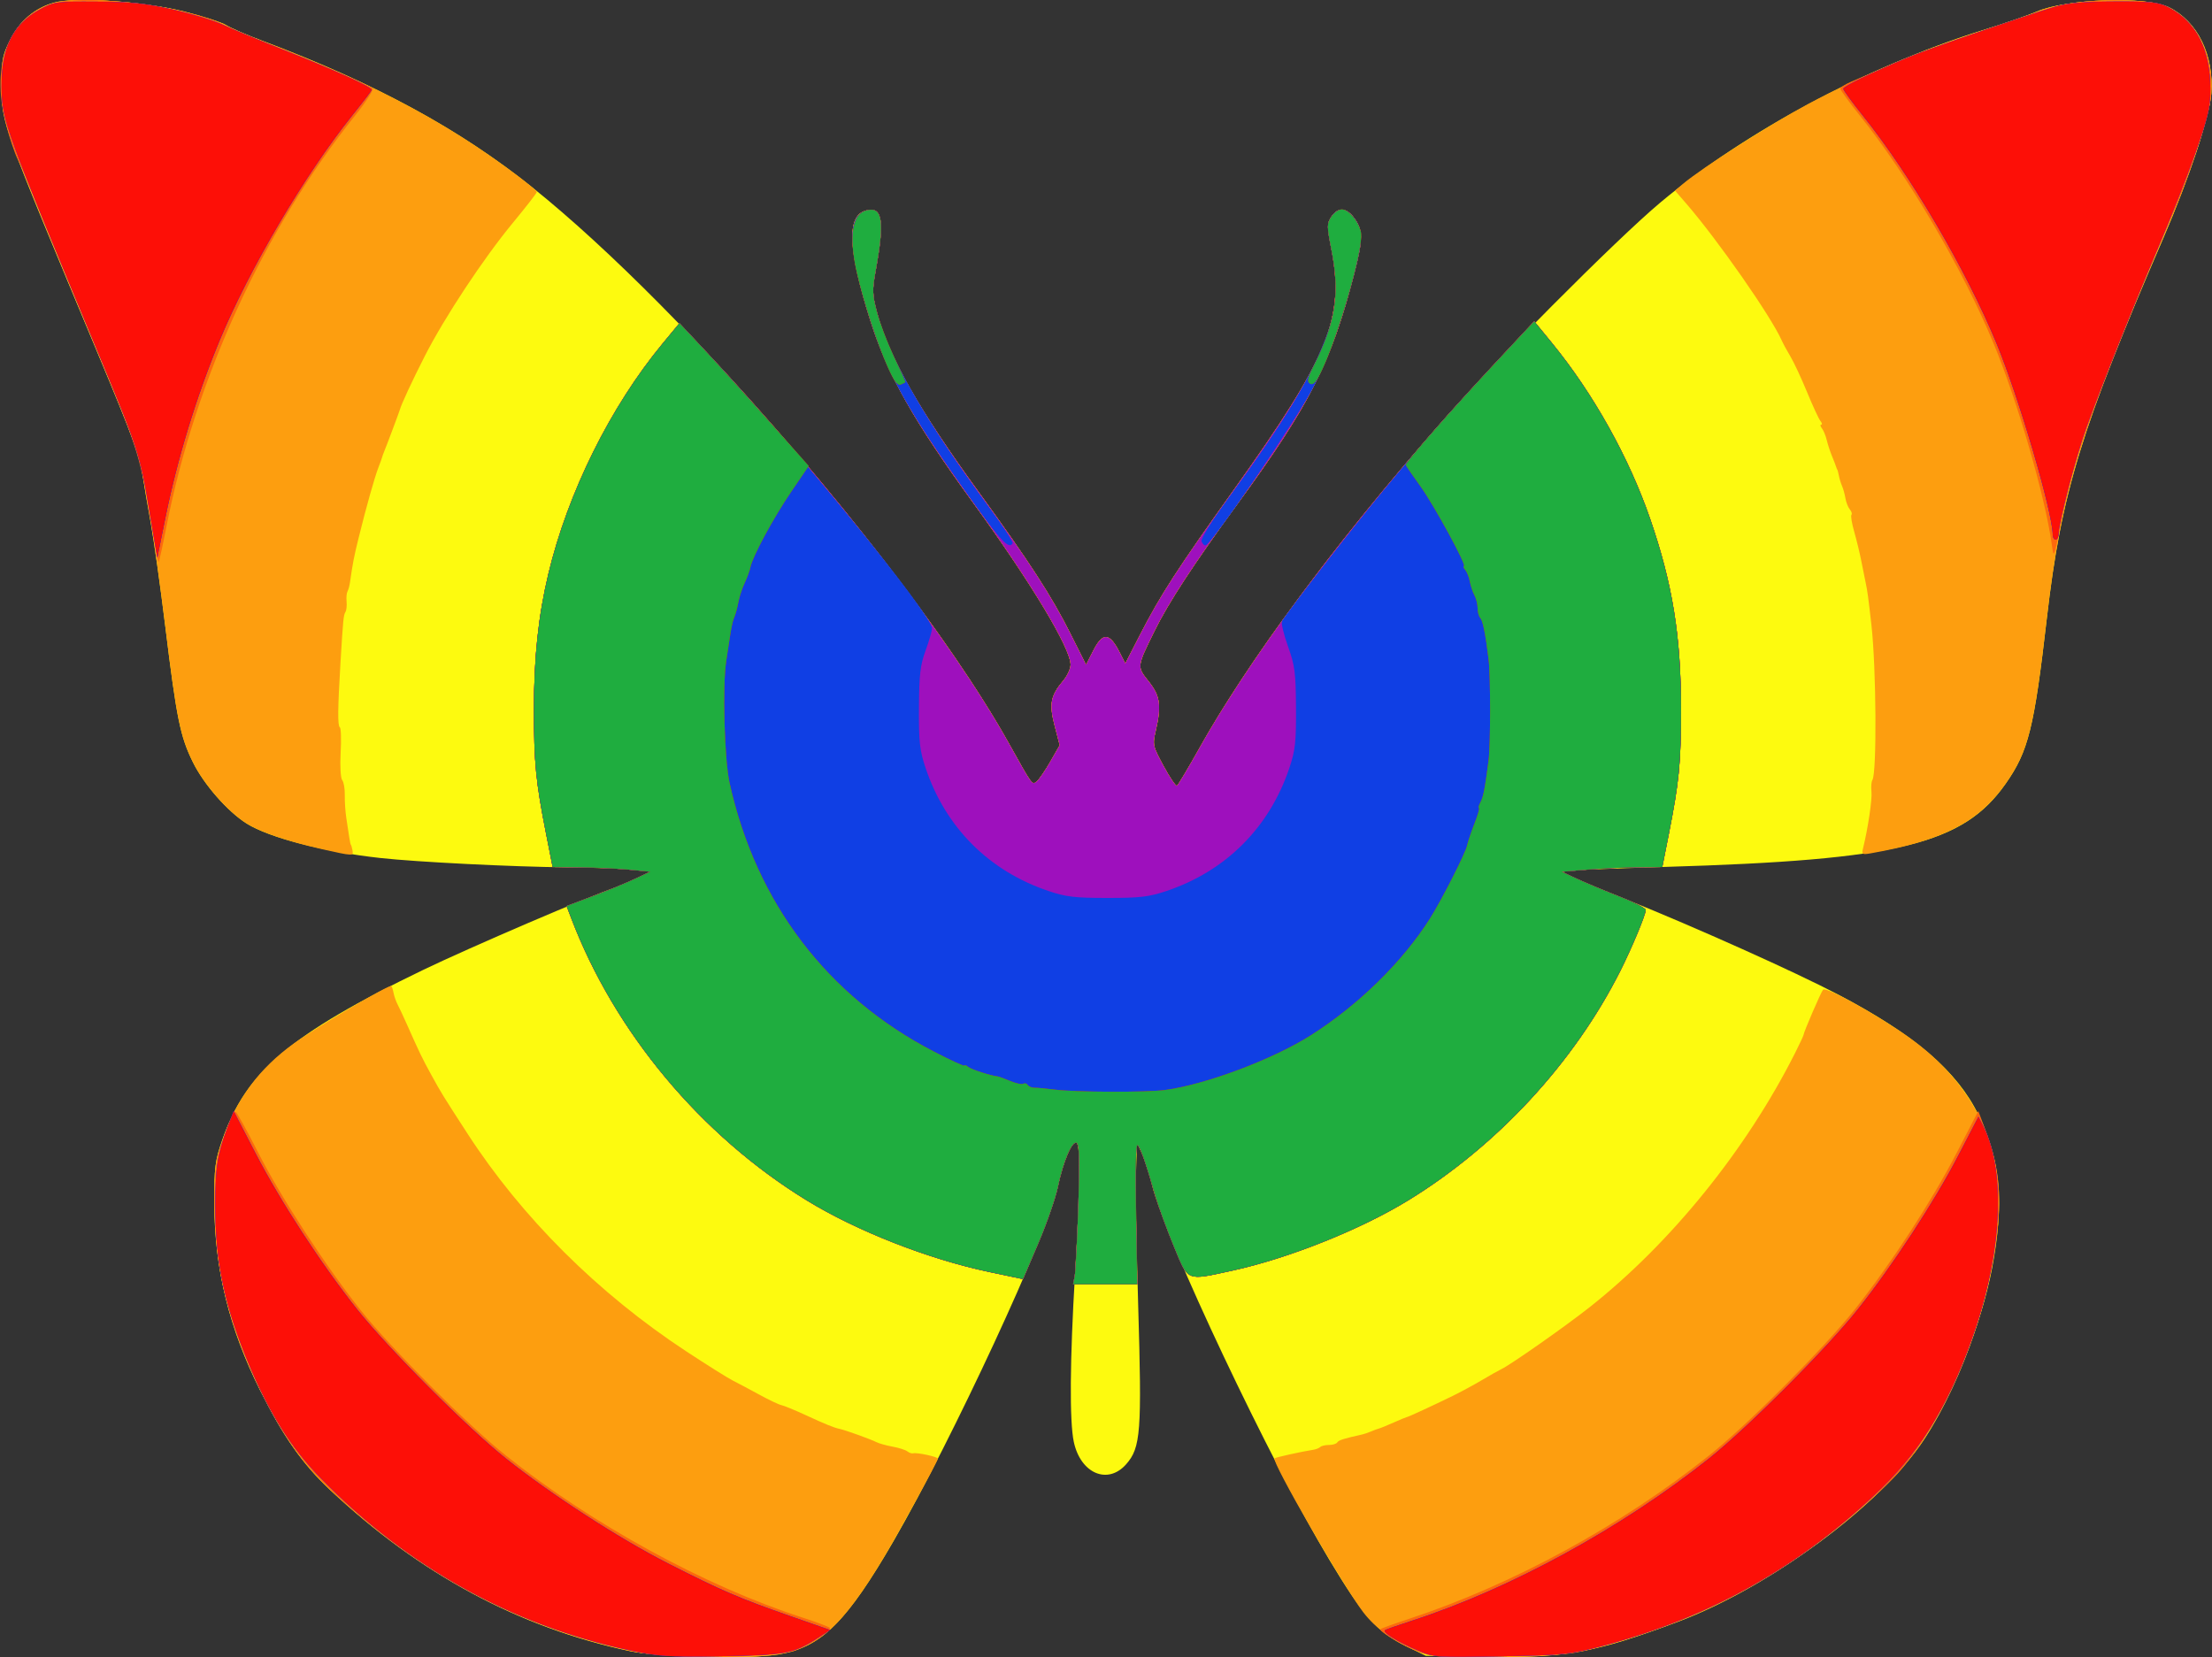
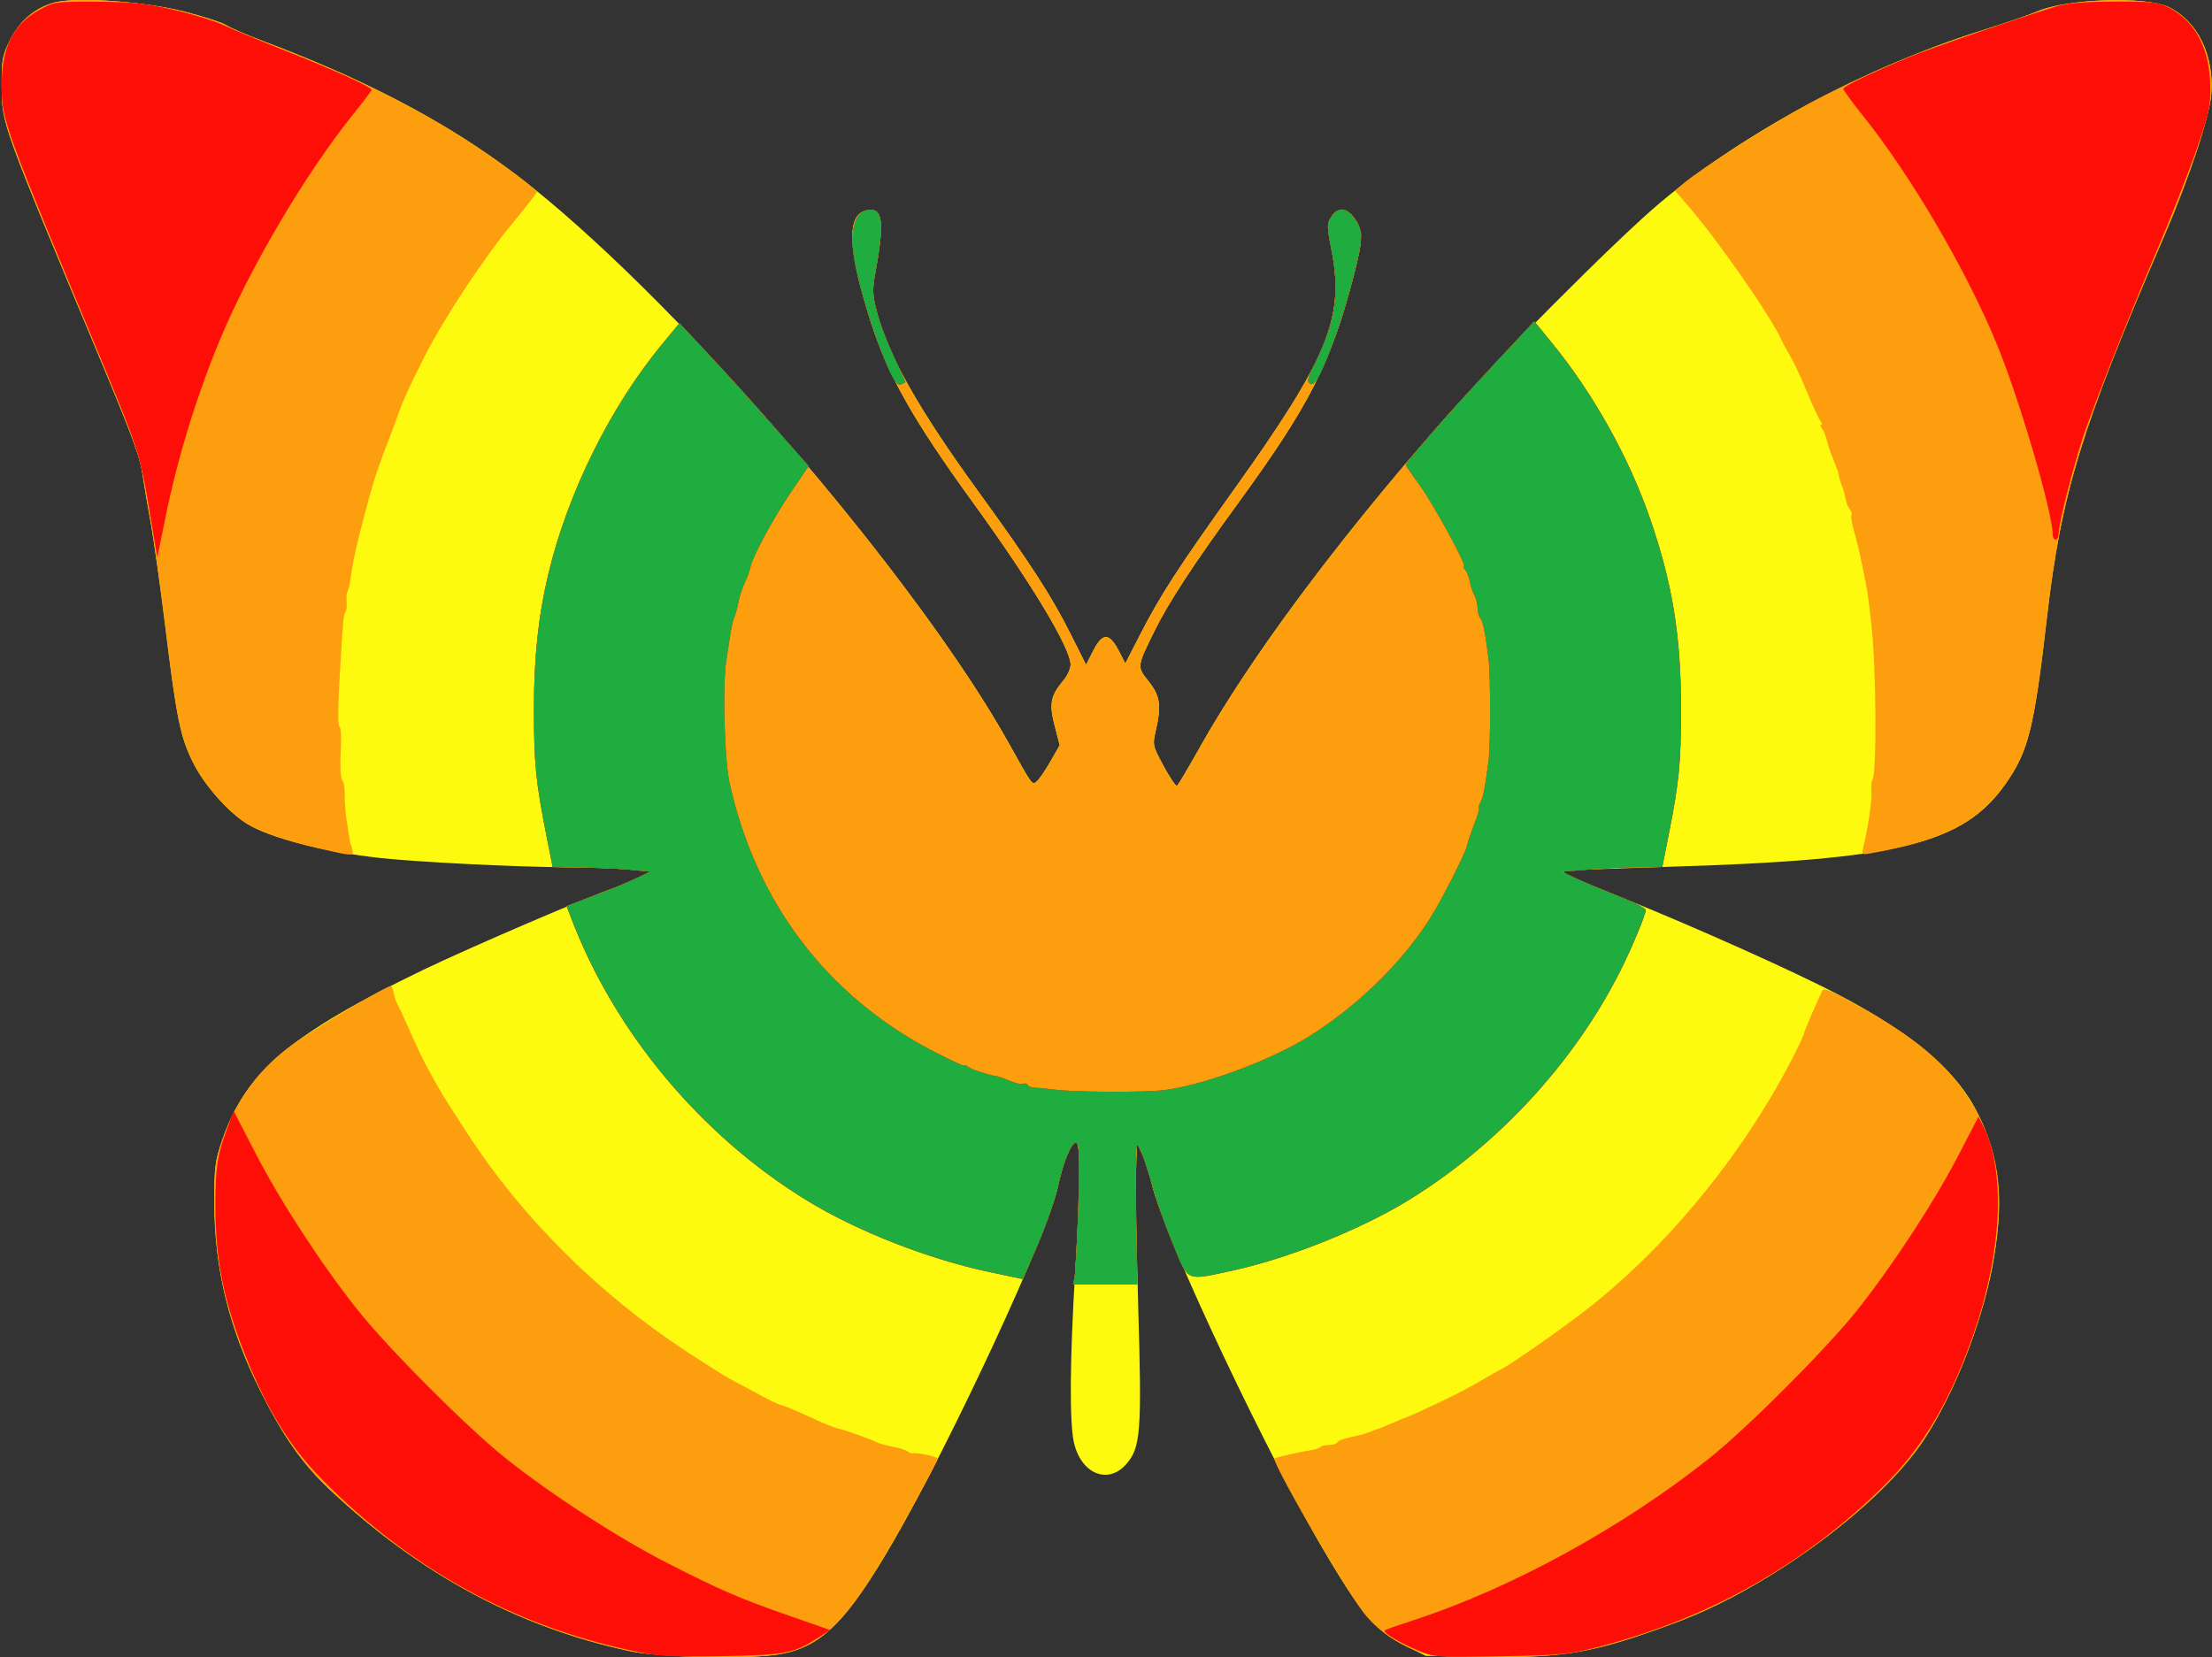
<svg xmlns="http://www.w3.org/2000/svg" xmlns:ns1="http://www.inkscape.org/namespaces/inkscape" xmlns:ns2="http://sodipodi.sourceforge.net/DTD/sodipodi-0.dtd" id="svg3856" version="1.1" ns1:version="0.91 r13725" width="750" height="562" viewBox="0 0 750 562" ns2:docname="gaybutterfly.svg">
  <rect x="0" y="0" width="750" height="562" fill="#333333" stroke="none" />
  <defs id="defs3860" />
  <ns2:namedview pagecolor="#ffffff" bordercolor="#666666" borderopacity="1" objecttolerance="10" gridtolerance="10" guidetolerance="10" ns1:pageopacity="0" ns1:pageshadow="2" ns1:window-width="1871" ns1:window-height="1056" id="namedview3858" showgrid="false" ns1:zoom="1.6708185" ns1:cx="375" ns1:cy="281" ns1:window-x="49" ns1:window-y="24" ns1:window-maximized="1" ns1:current-layer="svg3856" />
  <g id="g3866">
    <path style="fill:#fdfa0f" d="M 213.684,559.923 C 175.878,551.872 142.35,533.836 111.774,505.099 102.651,496.525 96.011,487.078 88.33,471.749 77.679,450.492 72.717,430.295 72.667,408 c -0.027,-12.178 0.24,-14.283 2.726,-21.5 7.928,-23.01 23.18,-35.921 67.974,-57.542 15.92,-7.684 57.359,-25.467 65.132,-27.95 2.2,-0.703 5.8,-2.225 8,-3.384 l 4,-2.106 -7,-0.635 c -3.85,-0.349 -13.525,-0.695 -21.5,-0.768 -18.25,-0.168 -50.546,-1.785 -63,-3.154 C 109.812,288.851 91.224,284.06 83.629,279.266 77.162,275.184 69.146,266.038 65.426,258.5 61.114,249.76 59.886,243.737 56.053,212.5 54.365,198.75 52.121,182.775 51.066,177 50.011,171.225 48.859,164.475 48.505,162 47.484,154.855 45.44,149.233 33.229,120 0.554,41.771 0.695,42.162 0.586,29.5 0.508,20.428 0.765,18.96 3.359,13.677 6.561,7.156 11.832,2.671 18.404,0.875 25.757,-1.135 48.69,0.441 62.341,3.894 c 6.512,1.647 12.97,3.735 14.35,4.639 1.38,0.904 7.077,3.362 12.659,5.462 C 127.189,28.229 155.918,43.854 180.567,63.607 233.08,105.688 311.407,197.087 342.016,252 c 8.172,14.661 7.91,14.306 9.544,12.95 0.785,-0.651 2.85,-3.671 4.589,-6.71 l 3.162,-5.526 -1.718,-6.626 c -1.924,-7.417 -1.399,-10.151 2.936,-15.303 1.36,-1.616 2.472,-4.038 2.472,-5.383 0,-5.57 -13.325,-27.732 -32.865,-54.661 -20.4,-28.115 -29.205,-43.674 -34.962,-61.786 -7.713,-24.265 -8.194,-35.906 -1.552,-37.573 5.624,-1.412 6.387,3.34 3.28,20.436 -1.181,6.499 -1.136,8.054 0.402,13.921 3.91,14.906 14.128,33.006 34.411,60.953 17.48,24.084 24.81,35.404 31.302,48.34 l 5.225,10.411 2.399,-4.721 c 3.255,-6.404 5.534,-6.27 8.996,0.531 l 1.91,3.751 4.978,-9.701 c 6.952,-13.55 12.612,-22.296 32.046,-49.52 31.812,-44.563 37.334,-58.117 32.925,-80.816 -1.615,-8.316 -1.622,-9.121 -0.092,-11.455 2.104,-3.211 4.914,-3.197 7.457,0.036 3.359,4.27 3.397,7.329 0.248,19.5 -7.758,29.981 -14.912,44.076 -39.503,77.824 -14.986,20.567 -23.38,33.401 -28.078,42.928 -6.13,12.431 -6.102,12.194 -2.051,17.289 3.887,4.89 4.355,8.168 2.385,16.703 -1.107,4.797 -1.027,5.157 2.682,12.023 2.103,3.893 4.139,6.883 4.526,6.644 0.386,-0.239 3.792,-5.95 7.568,-12.692 C 423.363,223.902 451.687,185.641 487.523,144.5 505.086,124.338 548.17,81.036 563,68.64 c 28.614,-23.916 69.595,-45.882 108.5,-58.158 8.25,-2.603 16.8,-5.531 19,-6.505 9.994,-4.428 37.142,-5.365 44.866,-1.549 9.779,4.832 15.372,16.263 14.395,29.421 -0.573,7.726 -7.544,28.699 -16.169,48.651 -27.901,64.546 -34.69,86.675 -39.574,129 -4.328,37.505 -6.256,45.253 -14.004,56.286 -14.389,20.489 -36.316,25.844 -115.418,28.185 -18.647,0.552 -34.098,1.198 -34.336,1.435 -0.669,0.669 1.915,1.84 21.24,9.631 23.698,9.554 57.15,24.569 71.5,32.095 26.21,13.745 40.725,26.18 47.853,40.998 7.414,15.412 8.724,30.178 4.601,51.87 -3.591,18.893 -13.109,42.906 -22.991,58 -14.537,22.206 -52.304,50.231 -83.464,61.934 -27.668,10.392 -38.393,12.339 -65.527,11.894 l -20.027,-0.329 -6.944,-3.421 c -9.569,-4.715 -14.35,-10.126 -25.823,-29.228 -19.992,-33.287 -55.48,-108.319 -60.103,-127.075 -0.911,-3.698 -2.427,-8.423 -3.367,-10.5 L 385.5,387.5 l -0.316,10 c -0.174,5.5 0.152,25.75 0.724,45 1.281,43.119 0.885,48.388 -4.061,54.021 -6.236,7.103 -15.46,3.176 -17.763,-7.563 C 362.598,482.028 362.75,461.205 364.5,432 c 1.739,-29.026 1.895,-43.638 0.476,-44.515 -1.412,-0.873 -4.553,6.604 -6.307,15.015 -3.218,15.431 -35.863,85.826 -55.623,119.945 -15.818,27.311 -24.435,35.928 -38.48,38.478 -9.877,1.793 -40.601,1.189 -50.882,-1 z" id="path3880" ns1:connector-curvature="0" />
    <path style="fill:#fd9e0f" d="M 213.684,559.923 C 175.878,551.872 142.35,533.836 111.774,505.099 102.651,496.525 96.011,487.078 88.33,471.749 77.679,450.492 72.717,430.295 72.667,408 c -0.027,-12.178 0.24,-14.283 2.726,-21.5 4.745,-13.771 12.53,-24.254 24.258,-32.667 8.03,-5.76 32.402,-20.113 33.051,-19.464 0.198,0.198 0.535,1.27 0.749,2.382 0.214,1.112 0.83,2.86 1.368,3.885 0.538,1.025 1.879,3.888 2.98,6.363 4.546,10.218 5.288,11.757 8.441,17.5 3.428,6.243 3.822,6.883 12.325,20 18.393,28.376 44.297,54.155 74.087,73.731 7.066,4.643 14.197,9.118 15.847,9.943 1.65,0.825 5.677,2.967 8.95,4.759 3.272,1.792 6.647,3.395 7.5,3.561 0.853,0.166 4.475,1.652 8.05,3.303 6.944,3.206 9.767,4.352 11.725,4.763 1.91,0.4 10.591,3.523 12.401,4.461 0.895,0.464 3.37,1.157 5.5,1.542 2.13,0.384 4.388,1.106 5.018,1.603 0.63,0.498 1.53,0.798 2,0.667 1.287,-0.358 8.355,1.176 8.355,1.813 0,0.866 -13.791,26.024 -18.749,34.202 -13.556,22.361 -21.466,29.676 -34.685,32.075 -9.877,1.793 -40.601,1.189 -50.882,-1 z m 267.037,0.116 c -7.649,-2.989 -14.258,-7.75 -18.522,-13.341 -6.982,-9.156 -31.152,-51.089 -30.065,-52.161 0.343,-0.339 9.282,-2.317 13.095,-2.899 0.951,-0.145 2.039,-0.573 2.417,-0.951 0.378,-0.378 1.71,-0.687 2.961,-0.687 1.251,0 2.517,-0.392 2.813,-0.871 0.467,-0.756 2.099,-1.276 8.408,-2.68 0.73,-0.163 2.08,-0.623 3,-1.024 0.92,-0.4 2.122,-0.844 2.672,-0.985 0.55,-0.141 2.8,-1.059 5,-2.038 2.2,-0.98 4.225,-1.816 4.5,-1.86 0.604,-0.095 8.632,-3.801 15.5,-7.156 2.75,-1.343 7.25,-3.778 10,-5.41 2.75,-1.632 5.675,-3.281 6.5,-3.665 3.08,-1.431 21.798,-14.564 30,-21.049 27.634,-21.85 53.162,-53.455 69.675,-86.262 1.523,-3.025 2.788,-5.725 2.811,-6 0.089,-1.053 5.911,-14.545 6.647,-15.403 0.976,-1.139 18.781,8.755 29.251,16.256 21.421,15.345 31.905,36.33 30.287,60.622 C 676.015,437.344 666.018,467.295 652.464,488 637.676,510.589 599.929,538.406 568,550.243 c -27.406,10.161 -35.978,11.771 -62.338,11.71 -17.239,-0.04 -20.855,-0.318 -24.941,-1.914 z M 364.385,432.825 c 0.294,-1.471 0.845,-12.09 1.225,-23.598 0.514,-15.577 0.39,-21.109 -0.484,-21.649 -1.579,-0.976 -4.599,6.015 -6.463,14.958 -0.806,3.87 -3.795,12.476 -6.64,19.125 l -5.174,12.088 -11.413,-2.409 C 314.756,426.975 290.485,417.449 273.5,407.032 237.603,385.015 208.382,349.992 193.684,311.371 l -1.571,-4.129 8.693,-3.264 C 205.588,302.183 211.975,299.564 215,298.158 l 5.5,-2.556 -7,-0.677 c -3.85,-0.372 -11.302,-0.733 -16.56,-0.801 L 187.379,294 185.158,282.75 c -3.497,-17.713 -4.118,-24.082 -4.12,-42.25 -0.002,-17.625 1.497,-31.685 4.89,-45.883 6.58,-27.535 21.026,-56.673 38.703,-78.067 l 5.743,-6.95 8.396,8.95 c 43.079,45.924 83.788,98.541 103.246,133.45 8.172,14.661 7.91,14.306 9.544,12.95 0.785,-0.651 2.85,-3.671 4.589,-6.71 l 3.162,-5.526 -1.718,-6.626 c -1.924,-7.417 -1.399,-10.151 2.936,-15.303 1.36,-1.616 2.472,-4.038 2.472,-5.383 0,-5.57 -13.325,-27.732 -32.865,-54.661 -20.4,-28.115 -29.205,-43.674 -34.962,-61.786 -7.713,-24.265 -8.194,-35.906 -1.552,-37.573 5.624,-1.412 6.387,3.34 3.28,20.436 -1.181,6.499 -1.136,8.054 0.402,13.921 3.91,14.906 14.128,33.006 34.411,60.953 17.48,24.084 24.81,35.404 31.302,48.34 l 5.225,10.411 2.399,-4.721 c 3.255,-6.404 5.534,-6.27 8.996,0.531 l 1.91,3.751 4.978,-9.701 c 6.952,-13.55 12.612,-22.296 32.046,-49.52 31.812,-44.563 37.334,-58.117 32.925,-80.816 -1.615,-8.316 -1.622,-9.121 -0.092,-11.455 2.104,-3.211 4.914,-3.197 7.457,0.036 3.359,4.27 3.397,7.329 0.248,19.5 -7.758,29.981 -14.912,44.076 -39.503,77.824 -14.986,20.567 -23.38,33.401 -28.078,42.928 -6.13,12.431 -6.102,12.194 -2.051,17.289 3.887,4.89 4.355,8.168 2.385,16.703 -1.107,4.797 -1.027,5.157 2.682,12.023 2.103,3.893 4.139,6.883 4.526,6.644 0.386,-0.239 3.792,-5.95 7.568,-12.692 20.11,-35.903 58.164,-85.47 100.207,-130.525 l 13.341,-14.297 5.954,7.278 c 14.07,17.199 26.191,38.906 33.38,59.778 7.585,22.023 10.448,39.702 10.446,64.5 -0.002,18.168 -0.623,24.537 -4.12,42.25 l -2.221,11.25 -8.56,0.099 C 550.352,294.154 542.675,294.517 538,294.905 l -8.5,0.707 5.5,2.539 c 3.025,1.396 9.436,4.071 14.246,5.944 4.811,1.873 8.748,3.89 8.75,4.483 0.005,1.599 -4.702,12.888 -8.612,20.651 -15.672,31.12 -41.696,59.287 -71.885,77.803 -16.277,9.983 -40.735,19.743 -59.857,23.886 -15.608,3.382 -14.647,3.783 -19.588,-8.168 -2.331,-5.638 -5.098,-13.175 -6.148,-16.75 -3.739,-12.726 -5.28,-17.113 -6.214,-17.69 -0.59,-0.364 -0.788,8.419 -0.525,23.302 l 0.421,23.887 -10.869,0 -10.869,0 0.535,-2.675 z M 109.005,287.916 C 97.421,285.303 88.273,282.174 83.557,279.209 77.172,275.196 69.135,266.017 65.426,258.5 61.114,249.76 59.886,243.737 56.053,212.5 54.365,198.75 52.121,182.775 51.066,177 50.011,171.225 48.859,164.475 48.505,162 47.484,154.855 45.44,149.233 33.229,120 0.554,41.771 0.695,42.162 0.586,29.5 0.508,20.428 0.765,18.96 3.359,13.677 6.561,7.156 11.832,2.671 18.404,0.875 25.757,-1.135 48.69,0.441 62.341,3.894 c 6.512,1.647 12.97,3.735 14.35,4.639 1.38,0.904 7.077,3.362 12.659,5.462 C 117.751,24.679 141.234,36.261 161,49.335 c 9.389,6.21 21,14.937 21,15.784 0,0.352 -3.671,5.081 -8.159,10.51 -9.935,12.019 -23.105,31.951 -29.81,45.114 -4.239,8.322 -8.007,16.433 -8.481,18.257 -0.183,0.703 -4.487,12.185 -5.249,14 -0.346,0.825 -0.673,1.725 -0.727,2 -0.054,0.275 -0.622,1.85 -1.262,3.5 -1.307,3.368 -4.153,13.499 -6.744,24 -1.565,6.345 -1.987,8.524 -2.913,15.05 -0.16,1.128 -0.537,2.478 -0.836,3 -0.3,0.522 -0.439,2.075 -0.309,3.45 0.13,1.375 -0.037,2.95 -0.372,3.5 -0.673,1.105 -0.809,2.477 -1.684,17 -0.949,15.745 -1.011,21.656 -0.231,22.138 0.398,0.246 0.521,4.108 0.275,8.582 -0.248,4.495 -0.017,8.655 0.517,9.299 0.531,0.64 0.929,2.923 0.884,5.073 -0.045,2.15 0.195,5.709 0.534,7.909 0.339,2.2 0.785,5.125 0.992,6.5 0.207,1.375 0.455,2.5 0.552,2.5 0.097,0 0.326,0.787 0.511,1.75 0.401,2.097 0.281,2.093 -10.483,-0.334 z m 522.669,-0.204 c 1.687,-6.849 3.151,-16.692 2.864,-19.258 -0.182,-1.625 -0.04,-3.404 0.315,-3.954 1.537,-2.382 1.318,-37.926 -0.323,-52.5 -1.066,-9.469 -1.355,-11.591 -1.973,-14.5 -0.35,-1.65 -1.031,-5.025 -1.513,-7.5 -0.482,-2.475 -1.541,-6.835 -2.354,-9.69 -0.813,-2.854 -1.237,-5.431 -0.942,-5.726 0.295,-0.295 0.051,-1.121 -0.542,-1.835 -0.593,-0.715 -1.263,-2.413 -1.489,-3.774 -0.226,-1.361 -0.739,-3.227 -1.141,-4.147 -0.402,-0.92 -0.887,-2.495 -1.077,-3.5 -0.191,-1.005 -0.437,-1.941 -0.548,-2.078 -0.111,-0.138 -0.295,-0.588 -0.41,-1 -0.115,-0.412 -0.73,-2.007 -1.367,-3.544 -0.637,-1.537 -1.449,-4.012 -1.804,-5.5 -0.355,-1.488 -1.089,-3.268 -1.63,-3.956 -0.542,-0.688 -0.649,-1.25 -0.24,-1.25 0.41,0 0.289,-0.562 -0.268,-1.25 -0.557,-0.688 -2.603,-5.109 -4.546,-9.826 -1.943,-4.717 -4.462,-10.117 -5.597,-12 -1.135,-1.883 -2.479,-4.358 -2.986,-5.5 -3.624,-8.164 -21.727,-34.117 -32.335,-46.357 l -3.842,-4.433 2.787,-2.347 c 6.396,-5.386 29.744,-20.287 42.298,-26.996 18.023,-9.632 40.197,-19.037 58.489,-24.809 8.25,-2.603 16.8,-5.531 19,-6.505 9.994,-4.428 37.142,-5.365 44.866,-1.549 9.779,4.832 15.372,16.263 14.395,29.421 -0.573,7.726 -7.544,28.699 -16.169,48.651 -27.901,64.546 -34.69,86.675 -39.574,129 -4.328,37.505 -6.256,45.253 -14.004,56.286 -9.136,13.009 -21.283,19.276 -45.699,23.577 -2.895,0.51 -3.136,0.36 -2.64,-1.651 z" id="path3878" ns1:connector-curvature="0" />
-     <path style="fill:#fd690d" d="M 215,560.107 C 176.283,551.684 143.903,534.637 113.677,506.763 102.692,496.634 95.511,486.486 87.502,469.774 80.92,456.04 76.702,443.252 74.474,430.276 72.375,418.057 72.093,399.354 73.896,392 c 1.523,-6.212 5.03,-15.006 5.977,-14.988 0.345,0.006 3.77,6.194 7.611,13.75 7.855,15.452 23.05,38.803 34.979,53.756 10.235,12.829 36.19,38.784 49.019,49.019 29.394,23.449 67.54,44.308 100.518,54.965 4.675,1.511 8.856,3.069 9.29,3.463 0.997,0.903 -6.152,5.683 -11.638,7.781 -6.696,2.561 -43.425,2.804 -54.652,0.362 z m 264.892,-0.408 C 474.877,557.588 468,553.433 468,552.514 c 0,-0.192 4.388,-1.792 9.75,-3.555 34.94,-11.486 71.976,-31.656 101.768,-55.423 C 592.677,483.039 618.488,457.159 628.922,444 c 12.194,-15.379 25.948,-36.509 34.412,-52.868 l 7.434,-14.368 2.209,5.868 c 5.172,13.741 6.024,23.874 3.46,41.141 -3.953,26.624 -16.755,56.641 -31.801,74.567 -6.385,7.606 -24.869,23.062 -37.962,31.74 -19.784,13.114 -37.566,21.033 -63.174,28.131 -10.529,2.919 -12.006,3.066 -34.5,3.449 -22.901,0.39 -23.643,0.34 -29.108,-1.961 z M 364.385,432.825 c 0.294,-1.471 0.845,-12.09 1.225,-23.598 0.514,-15.577 0.39,-21.109 -0.484,-21.649 -1.579,-0.976 -4.599,6.015 -6.463,14.958 -0.806,3.87 -3.795,12.476 -6.64,19.125 l -5.174,12.088 -11.413,-2.409 C 314.756,426.975 290.485,417.449 273.5,407.032 237.603,385.015 208.382,349.992 193.684,311.371 l -1.571,-4.129 8.693,-3.264 C 205.588,302.183 211.975,299.564 215,298.158 l 5.5,-2.556 -7,-0.677 c -3.85,-0.372 -11.302,-0.733 -16.56,-0.801 L 187.379,294 185.158,282.75 c -3.497,-17.713 -4.118,-24.082 -4.12,-42.25 -0.002,-17.625 1.497,-31.685 4.89,-45.883 6.58,-27.535 21.026,-56.673 38.703,-78.067 l 5.743,-6.95 8.396,8.95 c 43.079,45.924 83.788,98.541 103.246,133.45 8.172,14.661 7.91,14.306 9.544,12.95 0.785,-0.651 2.85,-3.671 4.589,-6.71 l 3.162,-5.526 -1.718,-6.626 c -1.924,-7.417 -1.399,-10.151 2.936,-15.303 1.36,-1.616 2.472,-4.038 2.472,-5.383 0,-5.57 -13.325,-27.732 -32.865,-54.661 -20.4,-28.115 -29.205,-43.674 -34.962,-61.786 -7.723,-24.295 -8.138,-35.92 -1.346,-37.625 5.394,-1.354 6.14,3.616 3.073,20.488 -1.181,6.499 -1.136,8.054 0.402,13.921 3.91,14.906 14.128,33.006 34.411,60.953 17.48,24.084 24.81,35.404 31.302,48.34 l 5.225,10.411 2.399,-4.721 c 3.255,-6.404 5.534,-6.27 8.996,0.531 l 1.91,3.751 4.978,-9.701 c 6.952,-13.55 12.612,-22.296 32.046,-49.52 31.812,-44.563 37.334,-58.117 32.925,-80.816 -1.615,-8.316 -1.622,-9.121 -0.092,-11.455 2.104,-3.211 4.914,-3.197 7.457,0.036 3.359,4.27 3.397,7.329 0.248,19.5 -7.758,29.981 -14.912,44.076 -39.503,77.824 -14.986,20.567 -23.38,33.401 -28.078,42.928 -6.13,12.431 -6.102,12.194 -2.051,17.289 3.887,4.89 4.355,8.168 2.385,16.703 -1.107,4.797 -1.027,5.157 2.682,12.023 2.103,3.893 4.139,6.883 4.526,6.644 0.386,-0.239 3.792,-5.95 7.568,-12.692 20.11,-35.903 58.164,-85.47 100.207,-130.525 l 13.341,-14.297 5.954,7.278 c 14.07,17.199 26.191,38.906 33.38,59.778 7.585,22.023 10.448,39.702 10.446,64.5 -0.002,18.168 -0.623,24.537 -4.12,42.25 l -2.221,11.25 -8.56,0.099 C 550.352,294.154 542.675,294.517 538,294.905 l -8.5,0.707 5.5,2.539 c 3.025,1.396 9.436,4.071 14.246,5.944 4.811,1.873 8.748,3.89 8.75,4.483 0.005,1.599 -4.702,12.888 -8.612,20.651 -15.672,31.12 -41.696,59.287 -71.885,77.803 -16.277,9.983 -40.735,19.743 -59.857,23.886 -15.608,3.382 -14.647,3.783 -19.588,-8.168 -2.331,-5.638 -5.098,-13.175 -6.148,-16.75 -3.739,-12.726 -5.28,-17.113 -6.214,-17.69 -0.59,-0.364 -0.788,8.419 -0.525,23.302 l 0.421,23.887 -10.869,0 -10.869,0 0.535,-2.675 z M 50.572,173.694 C 47.235,153.733 46.511,151.53 31.27,115 24.96,99.875 17.121,80.802 13.85,72.616 10.58,64.431 7.054,56.067 6.015,54.03 4.976,51.993 3.152,46.541 1.962,41.913 -3.304,21.438 3.225,5.277 18.489,1.003 c 11.175,-3.129 45.925,1.344 57.512,7.403 2.557,1.337 9.115,4.101 14.573,6.142 11.628,4.348 34.557,14.223 35.755,15.398 0.456,0.448 -2.191,4.58 -5.884,9.184 C 89.606,77.582 66.288,128.328 56.481,178.337 c -1.277,6.51 -2.482,11.998 -2.678,12.194 -0.196,0.196 -1.65,-7.381 -3.231,-16.837 z M 695.679,184.636 C 693.426,168.327 684.093,136.103 675.894,116.332 665.464,91.177 646.806,59.392 630.634,39.229 626.985,34.68 624,30.566 624,30.088 c 0,-0.479 1.688,-1.569 3.75,-2.422 2.062,-0.853 8.475,-3.63 14.25,-6.17 5.775,-2.54 17.475,-6.876 26,-9.636 8.525,-2.759 18.311,-6.103 21.746,-7.429 8.626,-3.331 18.713,-4.709 31.181,-4.259 9.41,0.339 11.158,0.703 15.897,3.304 8.683,4.766 13.944,16.634 12.868,29.024 -0.559,6.43 -7.192,26.922 -12.947,40 -6.103,13.868 -17.315,41.36 -24.065,59.006 -7.503,19.616 -10.817,30.621 -14.036,46.601 -2.287,11.357 -2.296,11.377 -2.966,6.529 z" id="path3876" ns1:connector-curvature="0" />
-     <path style="fill:#9e10bd" d="m 213.5,559.592 c -40.218,-8.695 -75.144,-28.142 -104.643,-58.266 -9.969,-10.18 -17.35,-21.801 -24.175,-38.058 -8.514,-20.283 -11.697,-35.205 -11.658,-54.649 0.026,-12.869 0.685,-17.095 4.083,-26.177 l 2.125,-5.678 7.434,14.368 c 8.462,16.355 22.214,37.483 34.41,52.868 10.434,13.162 37.237,40.036 50.406,50.538 15.321,12.22 38.423,27.181 55.018,35.63 18.209,9.271 24.087,11.804 41.48,17.877 l 13.48,4.707 -4.945,3.136 c -7.614,4.829 -10.536,5.352 -32.014,5.729 -18.105,0.318 -21.042,0.126 -31,-2.027 z m 267.309,0.082 c -6.997,-2.953 -12.325,-6.249 -11.171,-6.911 0.474,-0.272 4.687,-1.734 9.362,-3.251 33.109,-10.739 71.122,-31.528 100.518,-54.973 13.168,-10.503 39.971,-37.376 50.406,-50.538 11.892,-15.001 25.851,-36.357 33.921,-51.894 l 6.956,-13.394 1.519,2.938 c 7.562,14.623 6.599,41.571 -2.451,68.582 -8.014,23.919 -17.68,40.434 -31.732,54.212 -26.746,26.225 -58.271,44.037 -95.137,53.752 -10.798,2.846 -12.873,3.056 -34,3.454 -21.983,0.414 -22.631,0.369 -28.191,-1.978 z M 364.385,432.825 c 0.294,-1.471 0.845,-12.09 1.225,-23.598 0.514,-15.577 0.39,-21.109 -0.484,-21.649 -1.579,-0.976 -4.599,6.015 -6.463,14.958 -0.806,3.87 -3.795,12.476 -6.64,19.125 l -5.174,12.088 -11.413,-2.409 C 314.756,426.975 290.485,417.449 273.5,407.032 237.603,385.015 208.382,349.992 193.684,311.371 l -1.571,-4.129 8.693,-3.264 C 205.588,302.183 211.975,299.564 215,298.158 l 5.5,-2.556 -7,-0.677 c -3.85,-0.372 -11.302,-0.733 -16.56,-0.801 L 187.379,294 185.158,282.75 c -3.497,-17.713 -4.118,-24.082 -4.12,-42.25 -0.002,-17.625 1.497,-31.685 4.89,-45.883 6.58,-27.535 21.026,-56.673 38.703,-78.067 l 5.743,-6.95 8.396,8.95 c 43.079,45.924 83.788,98.541 103.246,133.45 8.172,14.661 7.91,14.306 9.544,12.95 0.785,-0.651 2.85,-3.671 4.589,-6.71 l 3.162,-5.526 -1.718,-6.626 c -1.924,-7.417 -1.399,-10.151 2.936,-15.303 1.36,-1.616 2.472,-4.038 2.472,-5.383 0,-5.57 -13.325,-27.732 -32.865,-54.661 -20.4,-28.115 -29.205,-43.674 -34.962,-61.786 -7.723,-24.295 -8.138,-35.92 -1.346,-37.625 5.394,-1.354 6.14,3.616 3.073,20.488 -1.181,6.499 -1.136,8.054 0.402,13.921 3.91,14.906 14.128,33.006 34.411,60.953 17.48,24.084 24.81,35.404 31.302,48.34 l 5.225,10.411 2.399,-4.721 c 3.255,-6.404 5.534,-6.27 8.996,0.531 l 1.91,3.751 4.978,-9.701 c 6.952,-13.55 12.612,-22.296 32.046,-49.52 31.812,-44.563 37.334,-58.117 32.925,-80.816 -1.615,-8.316 -1.622,-9.121 -0.092,-11.455 2.104,-3.211 4.914,-3.197 7.457,0.036 3.359,4.27 3.397,7.329 0.248,19.5 -7.758,29.981 -14.912,44.076 -39.503,77.824 -14.986,20.567 -23.38,33.401 -28.078,42.928 -6.13,12.431 -6.102,12.194 -2.051,17.289 3.887,4.89 4.355,8.168 2.385,16.703 -1.107,4.797 -1.027,5.157 2.682,12.023 2.103,3.893 4.139,6.883 4.526,6.644 0.386,-0.239 3.792,-5.95 7.568,-12.692 20.11,-35.903 58.164,-85.47 100.207,-130.525 l 13.341,-14.297 5.954,7.278 c 14.07,17.199 26.191,38.906 33.38,59.778 7.585,22.023 10.448,39.702 10.446,64.5 -0.002,18.168 -0.623,24.537 -4.12,42.25 l -2.221,11.25 -8.56,0.099 C 550.352,294.154 542.675,294.517 538,294.905 l -8.5,0.707 5.5,2.539 c 3.025,1.396 9.436,4.071 14.246,5.944 4.811,1.873 8.748,3.89 8.75,4.483 0.005,1.599 -4.702,12.888 -8.612,20.651 -15.672,31.12 -41.696,59.287 -71.885,77.803 -16.277,9.983 -40.735,19.743 -59.857,23.886 -15.608,3.382 -14.647,3.783 -19.588,-8.168 -2.331,-5.638 -5.098,-13.175 -6.148,-16.75 -3.739,-12.726 -5.28,-17.113 -6.214,-17.69 -0.59,-0.364 -0.788,8.419 -0.525,23.302 l 0.421,23.887 -10.869,0 -10.869,0 0.535,-2.675 z M 50.658,173.029 C 47.518,154.165 46.806,151.961 33.704,120.5 1.536,43.256 0.645,40.81 0.564,29.5 0.47,16.272 4.33,8.353 13.293,3.385 18.389,0.562 18.81,0.502 33,0.588 c 11.981,0.073 16.498,0.553 26,2.766 6.325,1.473 13.75,3.745 16.5,5.049 2.75,1.304 12.65,5.401 22,9.104 16.354,6.478 28.5,12.012 28.5,12.986 0,0.256 -2.985,4.187 -6.634,8.736 C 103.418,59.113 84.486,91.259 74.447,115.5 66.518,134.646 60.116,155.603 56.027,175.8 L 53.334,189.101 50.658,173.029 Z M 696,181.37 C 696,173.773 684.549,134.792 676.894,116.332 666.464,91.177 647.806,59.392 631.634,39.229 627.985,34.68 625,30.58 625,30.118 c 0,-0.819 8.882,-5.115 22,-10.642 6.25,-2.633 38.616,-13.782 50,-17.223 3.997,-1.208 9.464,-1.675 20,-1.708 13.06,-0.041 14.907,0.172 18.595,2.145 C 744.673,7.549 749.372,16.832 749.418,30 c 0.023,6.52 -0.646,9.394 -5.119,22 -2.83,7.975 -8.595,22.6 -12.813,32.5 -8.277,19.43 -18.637,45.4 -24.054,60.299 C 703.923,154.449 698,177.087 698,180.848 698,182.031 697.55,183 697,183 c -0.55,0 -1,-0.733 -1,-1.63 z" id="path3874" ns1:connector-curvature="0" />
-     <path style="fill:#103fe4" d="m 213.5,559.592 c -40.218,-8.695 -75.144,-28.142 -104.643,-58.266 -9.969,-10.18 -17.35,-21.801 -24.175,-38.058 -8.514,-20.283 -11.697,-35.205 -11.658,-54.649 0.026,-12.869 0.685,-17.095 4.083,-26.177 l 2.125,-5.678 7.434,14.368 c 8.462,16.355 22.214,37.483 34.41,52.868 10.434,13.162 37.237,40.036 50.406,50.538 15.321,12.22 38.423,27.181 55.018,35.63 18.209,9.271 24.087,11.804 41.48,17.877 l 13.48,4.707 -4.945,3.136 c -7.614,4.829 -10.536,5.352 -32.014,5.729 -18.105,0.318 -21.042,0.126 -31,-2.027 z m 267.309,0.082 c -6.997,-2.953 -12.325,-6.249 -11.171,-6.911 0.474,-0.272 4.687,-1.734 9.362,-3.251 33.109,-10.739 71.122,-31.528 100.518,-54.973 13.168,-10.503 39.971,-37.376 50.406,-50.538 11.892,-15.001 25.851,-36.357 33.921,-51.894 l 6.956,-13.394 1.519,2.938 c 7.562,14.623 6.599,41.571 -2.451,68.582 -8.014,23.919 -17.68,40.434 -31.732,54.212 -26.746,26.225 -58.271,44.037 -95.137,53.752 -10.798,2.846 -12.873,3.056 -34,3.454 -21.983,0.414 -22.631,0.369 -28.191,-1.978 z M 364.385,432.825 c 0.294,-1.471 0.845,-12.09 1.225,-23.598 0.514,-15.577 0.39,-21.109 -0.484,-21.649 -1.579,-0.976 -4.599,6.015 -6.463,14.958 -0.806,3.87 -3.795,12.476 -6.64,19.125 l -5.174,12.088 -11.413,-2.409 C 314.756,426.975 290.485,417.449 273.5,407.032 237.603,385.015 208.382,349.992 193.684,311.371 l -1.571,-4.129 8.693,-3.264 C 205.588,302.183 211.975,299.564 215,298.158 l 5.5,-2.556 -7,-0.677 c -3.85,-0.372 -11.302,-0.733 -16.56,-0.801 L 187.379,294 185.158,282.75 c -3.497,-17.713 -4.118,-24.082 -4.12,-42.25 -0.002,-17.625 1.497,-31.685 4.89,-45.883 6.58,-27.535 21.026,-56.673 38.703,-78.067 l 5.743,-6.95 8.382,8.95 c 30.374,32.435 77.236,89.793 77.242,94.544 0.001,0.876 -0.975,4.251 -2.168,7.5 -1.807,4.917 -2.184,8.168 -2.25,19.407 -0.069,11.666 0.24,14.451 2.276,20.5 6.784,20.156 21.488,34.86 41.644,41.644 5.927,1.995 8.993,2.356 20,2.356 11.007,0 14.073,-0.361 20,-2.356 20.156,-6.784 34.86,-21.488 41.644,-41.644 2.037,-6.052 2.345,-8.828 2.273,-20.5 -0.073,-11.957 -0.386,-14.343 -2.733,-20.874 -1.457,-4.056 -2.354,-7.881 -1.994,-8.5 1.925,-3.306 24.257,-32.063 34.655,-44.626 14.825,-17.912 22.619,-26.773 38.488,-43.755 l 12.386,-13.255 5.935,7.255 c 14.051,17.175 26.177,38.894 33.361,59.755 7.585,22.023 10.448,39.702 10.446,64.5 -0.002,18.168 -0.623,24.537 -4.12,42.25 l -2.221,11.25 -8.56,0.099 C 550.352,294.154 542.675,294.517 538,294.905 l -8.5,0.707 5.5,2.539 c 3.025,1.396 9.436,4.071 14.246,5.944 4.811,1.873 8.748,3.89 8.75,4.483 0.005,1.599 -4.702,12.888 -8.612,20.651 -15.672,31.12 -41.696,59.287 -71.885,77.803 -16.277,9.983 -40.735,19.743 -59.857,23.886 -15.608,3.382 -14.647,3.783 -19.588,-8.168 -2.331,-5.638 -5.098,-13.175 -6.148,-16.75 -3.739,-12.726 -5.28,-17.113 -6.214,-17.69 -0.59,-0.364 -0.788,8.419 -0.525,23.302 l 0.421,23.887 -10.869,0 -10.869,0 0.535,-2.675 z M 50.658,173.029 C 47.518,154.165 46.806,151.961 33.704,120.5 1.536,43.256 0.645,40.81 0.564,29.5 0.47,16.272 4.33,8.353 13.293,3.385 18.389,0.562 18.81,0.502 33,0.588 c 11.981,0.073 16.498,0.553 26,2.766 6.325,1.473 13.75,3.745 16.5,5.049 2.75,1.304 12.65,5.401 22,9.104 16.354,6.478 28.5,12.012 28.5,12.986 0,0.256 -2.985,4.187 -6.634,8.736 C 103.418,59.113 84.486,91.259 74.447,115.5 66.518,134.646 60.116,155.603 56.027,175.8 L 53.334,189.101 50.658,173.029 Z M 328.861,168.75 C 308.131,139.677 301.185,127.426 295.55,110 c -8.105,-25.065 -8.634,-36.937 -1.723,-38.671 5.394,-1.354 6.14,3.616 3.073,20.488 -1.183,6.509 -1.137,8.054 0.415,14 3.924,15.027 16.694,37.262 38.013,66.184 4.662,6.325 8.269,11.838 8.015,12.25 -1.307,2.125 -3.87,-0.618 -14.482,-15.5 z m 78.529,14.825 c -0.317,-0.825 3.557,-7.032 9.206,-14.75 19.616,-26.801 28.273,-41.316 33.777,-56.635 3.112,-8.662 3.372,-15.942 0.995,-27.915 -1.516,-7.635 -1.514,-8.405 0.022,-10.75 2.113,-3.225 4.92,-3.217 7.467,0.021 3.359,4.27 3.397,7.329 0.248,19.5 -3.821,14.767 -8.344,27.476 -13.252,37.24 -5.454,10.851 -35.13,54.532 -37.136,54.662 -0.43,0.028 -1.027,-0.591 -1.328,-1.374 z M 696,181.37 C 696,173.773 684.549,134.792 676.894,116.332 666.464,91.177 647.806,59.392 631.634,39.229 627.985,34.68 625,30.58 625,30.118 c 0,-0.819 8.882,-5.115 22,-10.642 6.25,-2.633 38.616,-13.782 50,-17.223 3.997,-1.208 9.464,-1.675 20,-1.708 13.06,-0.041 14.907,0.172 18.595,2.145 C 744.673,7.549 749.372,16.832 749.418,30 c 0.023,6.52 -0.646,9.394 -5.119,22 -2.83,7.975 -8.595,22.6 -12.813,32.5 -8.277,19.43 -18.637,45.4 -24.054,60.299 C 703.923,154.449 698,177.087 698,180.848 698,182.031 697.55,183 697,183 c -0.55,0 -1,-0.733 -1,-1.63 z" id="path3872" ns1:connector-curvature="0" />
    <path style="fill:#fd0f07" d="m 213.5,559.592 c -40.218,-8.695 -75.144,-28.142 -104.643,-58.266 -9.969,-10.18 -17.35,-21.801 -24.175,-38.058 -8.514,-20.283 -11.697,-35.205 -11.658,-54.649 0.026,-12.869 0.685,-17.095 4.083,-26.177 l 2.125,-5.678 7.434,14.368 c 8.462,16.355 22.214,37.483 34.41,52.868 10.434,13.162 37.237,40.036 50.406,50.538 15.321,12.22 38.423,27.181 55.018,35.63 18.209,9.271 24.087,11.804 41.48,17.877 l 13.48,4.707 -4.945,3.136 c -7.614,4.829 -10.536,5.352 -32.014,5.729 -18.105,0.318 -21.042,0.126 -31,-2.027 z m 267.309,0.082 c -6.997,-2.953 -12.325,-6.249 -11.171,-6.911 0.474,-0.272 4.687,-1.734 9.362,-3.251 33.109,-10.739 71.122,-31.528 100.518,-54.973 13.168,-10.503 39.971,-37.376 50.406,-50.538 11.892,-15.001 25.851,-36.357 33.921,-51.894 l 6.956,-13.394 1.519,2.938 c 7.562,14.623 6.599,41.571 -2.451,68.582 -8.014,23.919 -17.68,40.434 -31.732,54.212 -26.746,26.225 -58.271,44.037 -95.137,53.752 -10.798,2.846 -12.873,3.056 -34,3.454 -21.983,0.414 -22.631,0.369 -28.191,-1.978 z M 364.385,432.825 c 0.294,-1.471 0.845,-12.09 1.225,-23.598 0.514,-15.577 0.39,-21.109 -0.484,-21.649 -1.579,-0.976 -4.599,6.015 -6.463,14.958 -0.806,3.87 -3.795,12.476 -6.64,19.125 l -5.174,12.088 -11.413,-2.409 C 314.756,426.975 290.485,417.449 273.5,407.032 237.603,385.015 208.382,349.992 193.684,311.371 l -1.571,-4.129 8.693,-3.264 C 205.588,302.183 211.975,299.564 215,298.158 l 5.5,-2.556 -7,-0.677 c -3.85,-0.372 -11.302,-0.733 -16.56,-0.801 L 187.379,294 185.158,282.75 c -3.497,-17.713 -4.118,-24.082 -4.12,-42.25 -0.002,-17.625 1.497,-31.685 4.89,-45.883 6.58,-27.535 21.026,-56.673 38.703,-78.067 l 5.743,-6.95 8.382,8.95 c 4.61,4.923 14.473,15.815 21.918,24.206 l 13.536,15.256 -5.946,8.744 c -6.085,8.948 -13.143,22.019 -13.838,25.627 -0.214,1.11 -1.045,3.4 -1.847,5.09 -0.802,1.69 -1.734,4.412 -2.071,6.05 -0.702,3.408 -0.973,4.385 -1.797,6.477 -0.325,0.825 -0.88,3.525 -1.234,6 -0.354,2.475 -0.901,6.075 -1.215,8 -1.337,8.181 -0.661,33.497 1.107,41.5 8.981,40.645 33.134,72.399 69.302,91.112 5.681,2.939 10.328,5.074 10.328,4.744 0,-0.33 0.562,-0.139 1.25,0.424 1.062,0.871 7.646,3.004 9.982,3.235 0.403,0.04 2.335,0.742 4.294,1.561 1.959,0.819 3.961,1.242 4.449,0.94 0.488,-0.301 1.152,-0.119 1.476,0.405 0.324,0.524 1.367,0.944 2.319,0.934 0.952,-0.01 3.98,0.271 6.73,0.626 7.106,0.915 30.977,1.01 37.5,0.149 13.783,-1.82 36.618,-10.393 49.5,-18.585 16.133,-10.259 30.966,-24.796 40.301,-39.497 3.896,-6.136 12.099,-22.252 12.621,-24.797 0.254,-1.238 1.386,-4.613 2.515,-7.5 1.13,-2.888 1.815,-5.25 1.523,-5.25 -0.292,0 -0.076,-0.851 0.481,-1.891 0.976,-1.823 1.492,-4.465 2.76,-14.109 0.706,-5.376 0.712,-28.846 0.008,-34.5 -1.096,-8.801 -1.95,-13.045 -2.809,-13.95 -0.496,-0.522 -0.901,-2.015 -0.901,-3.316 0,-1.301 -0.487,-3.276 -1.082,-4.388 -0.595,-1.112 -1.297,-3.206 -1.559,-4.653 -0.262,-1.447 -0.956,-3.208 -1.54,-3.912 C 496.234,192.576 496.02,192 496.343,192 c 1.153,0 -10.067,-20.619 -14.782,-27.164 -2.64,-3.665 -4.859,-6.882 -4.931,-7.148 -0.201,-0.746 16.397,-19.643 30.704,-34.955 l 12.864,-13.768 5.946,7.268 c 14.062,17.189 26.185,38.901 33.372,59.768 7.585,22.023 10.448,39.702 10.446,64.5 -0.002,18.168 -0.623,24.537 -4.12,42.25 l -2.221,11.25 -8.56,0.099 C 550.352,294.154 542.675,294.517 538,294.905 l -8.5,0.707 5.5,2.539 c 3.025,1.396 9.436,4.071 14.246,5.944 4.811,1.873 8.748,3.89 8.75,4.483 0.005,1.599 -4.702,12.888 -8.612,20.651 -15.672,31.12 -41.696,59.287 -71.885,77.803 -16.277,9.983 -40.735,19.743 -59.857,23.886 -15.608,3.382 -14.647,3.783 -19.588,-8.168 -2.331,-5.638 -5.098,-13.175 -6.148,-16.75 -3.739,-12.726 -5.28,-17.113 -6.214,-17.69 -0.59,-0.364 -0.788,8.419 -0.525,23.302 l 0.421,23.887 -10.869,0 -10.869,0 0.535,-2.675 z M 50.658,173.029 C 47.518,154.165 46.806,151.961 33.704,120.5 1.536,43.256 0.645,40.81 0.564,29.5 0.47,16.272 4.33,8.353 13.293,3.385 18.389,0.562 18.81,0.502 33,0.588 c 11.981,0.073 16.498,0.553 26,2.766 6.325,1.473 13.75,3.745 16.5,5.049 2.75,1.304 12.65,5.401 22,9.104 16.354,6.478 28.5,12.012 28.5,12.986 0,0.256 -2.985,4.187 -6.634,8.736 C 103.418,59.113 84.486,91.259 74.447,115.5 66.518,134.646 60.116,155.603 56.027,175.8 L 53.334,189.101 50.658,173.029 Z M 696,181.37 C 696,173.773 684.549,134.792 676.894,116.332 666.464,91.177 647.806,59.392 631.634,39.229 627.985,34.68 625,30.58 625,30.118 c 0,-0.819 8.882,-5.115 22,-10.642 6.25,-2.633 38.616,-13.782 50,-17.223 3.997,-1.208 9.464,-1.675 20,-1.708 13.06,-0.041 14.907,0.172 18.595,2.145 C 744.673,7.549 749.372,16.832 749.418,30 c 0.023,6.52 -0.646,9.394 -5.119,22 -2.83,7.975 -8.595,22.6 -12.813,32.5 -8.277,19.43 -18.637,45.4 -24.054,60.299 C 703.923,154.449 698,177.087 698,180.848 698,182.031 697.55,183 697,183 c -0.55,0 -1,-0.733 -1,-1.63 z M 301.012,124.527 c -3.393,-7.562 -8.221,-22.303 -10.443,-31.885 -2.844,-12.262 -1.648,-20.082 3.258,-21.313 5.394,-1.354 6.14,3.616 3.073,20.488 -1.179,6.484 -1.135,8.059 0.384,13.85 0.942,3.593 3.514,10.376 5.715,15.072 2.201,4.696 4.001,8.653 4.001,8.793 0,0.14 -0.696,0.522 -1.548,0.848 -1.156,0.443 -2.281,-1.04 -4.44,-5.853 z m 143.151,5.574 c -1.071,-0.662 -0.847,-1.799 1.126,-5.714 7.686,-15.255 9.127,-24.76 6.08,-40.112 -1.516,-7.635 -1.514,-8.405 0.022,-10.75 C 452.301,72.137 453.903,71 454.95,71 c 2.304,0 5.687,4.073 6.515,7.844 1.06,4.827 -8.127,36.631 -13.828,47.87 -1.528,3.013 -2.518,3.978 -3.474,3.388 z" id="path3870" ns1:connector-curvature="0" />
    <path style="fill:#1fad3f" d="m 364.385,432.825 c 0.294,-1.471 0.845,-12.09 1.225,-23.598 0.514,-15.577 0.39,-21.109 -0.484,-21.649 -1.579,-0.976 -4.599,6.015 -6.463,14.958 -0.806,3.87 -3.795,12.476 -6.64,19.125 l -5.174,12.088 -11.413,-2.409 C 314.756,426.975 290.485,417.449 273.5,407.032 237.603,385.015 208.382,349.992 193.684,311.371 l -1.571,-4.129 8.693,-3.264 C 205.588,302.183 211.975,299.564 215,298.158 l 5.5,-2.556 -7,-0.677 c -3.85,-0.372 -11.302,-0.733 -16.56,-0.801 L 187.379,294 185.158,282.75 c -3.497,-17.713 -4.118,-24.082 -4.12,-42.25 -0.002,-17.625 1.497,-31.685 4.89,-45.883 6.58,-27.535 21.026,-56.673 38.703,-78.067 l 5.743,-6.95 8.382,8.95 c 4.61,4.923 14.473,15.815 21.918,24.206 l 13.536,15.256 -5.946,8.744 c -6.085,8.948 -13.143,22.019 -13.838,25.627 -0.214,1.11 -1.045,3.4 -1.847,5.09 -0.802,1.69 -1.734,4.412 -2.071,6.05 -0.702,3.408 -0.973,4.385 -1.797,6.477 -0.325,0.825 -0.88,3.525 -1.234,6 -0.354,2.475 -0.901,6.075 -1.215,8 -1.337,8.181 -0.661,33.497 1.107,41.5 8.981,40.645 33.134,72.399 69.302,91.112 5.681,2.939 10.328,5.074 10.328,4.744 0,-0.33 0.562,-0.139 1.25,0.424 1.062,0.871 7.646,3.004 9.982,3.235 0.403,0.04 2.335,0.742 4.294,1.561 1.959,0.819 3.961,1.242 4.449,0.94 0.488,-0.301 1.152,-0.119 1.476,0.405 0.324,0.524 1.367,0.944 2.319,0.934 0.952,-0.01 3.98,0.271 6.73,0.626 7.106,0.915 30.977,1.01 37.5,0.149 13.783,-1.82 36.618,-10.393 49.5,-18.585 16.133,-10.259 30.966,-24.796 40.301,-39.497 3.896,-6.136 12.099,-22.252 12.621,-24.797 0.254,-1.238 1.386,-4.613 2.515,-7.5 1.13,-2.888 1.815,-5.25 1.523,-5.25 -0.292,0 -0.076,-0.851 0.481,-1.891 0.976,-1.823 1.492,-4.465 2.76,-14.109 0.706,-5.376 0.712,-28.846 0.008,-34.5 -1.096,-8.801 -1.95,-13.045 -2.809,-13.95 -0.496,-0.522 -0.901,-2.015 -0.901,-3.316 0,-1.301 -0.487,-3.276 -1.082,-4.388 -0.595,-1.112 -1.297,-3.206 -1.559,-4.653 -0.262,-1.447 -0.956,-3.208 -1.54,-3.912 C 496.234,192.576 496.02,192 496.343,192 c 1.153,0 -10.067,-20.619 -14.782,-27.164 -2.64,-3.665 -4.859,-6.882 -4.931,-7.148 -0.201,-0.746 16.397,-19.643 30.704,-34.955 l 12.864,-13.768 5.946,7.268 c 14.062,17.189 26.185,38.901 33.372,59.768 7.585,22.023 10.448,39.702 10.446,64.5 -0.002,18.168 -0.623,24.537 -4.12,42.25 l -2.221,11.25 -8.56,0.099 C 550.352,294.154 542.675,294.517 538,294.905 l -8.5,0.707 5.5,2.539 c 3.025,1.396 9.436,4.071 14.246,5.944 4.811,1.873 8.748,3.89 8.75,4.483 0.005,1.599 -4.702,12.888 -8.612,20.651 -15.672,31.12 -41.696,59.287 -71.885,77.803 -16.277,9.983 -40.735,19.743 -59.857,23.886 -15.608,3.382 -14.647,3.783 -19.588,-8.168 -2.331,-5.638 -5.098,-13.175 -6.148,-16.75 -3.739,-12.726 -5.28,-17.113 -6.214,-17.69 -0.59,-0.364 -0.788,8.419 -0.525,23.302 l 0.421,23.887 -10.869,0 -10.869,0 0.535,-2.675 z m -63.373,-308.298 c -3.393,-7.562 -8.221,-22.303 -10.443,-31.885 -2.844,-12.262 -1.648,-20.082 3.258,-21.313 5.394,-1.354 6.14,3.616 3.073,20.488 -1.179,6.484 -1.135,8.059 0.384,13.85 0.942,3.593 3.514,10.376 5.715,15.072 2.201,4.696 4.001,8.653 4.001,8.793 0,0.14 -0.696,0.522 -1.548,0.848 -1.156,0.443 -2.281,-1.04 -4.44,-5.853 z m 143.151,5.574 c -1.071,-0.662 -0.847,-1.799 1.126,-5.714 7.686,-15.255 9.127,-24.76 6.08,-40.112 -1.516,-7.635 -1.514,-8.405 0.022,-10.75 C 452.301,72.137 453.903,71 454.95,71 c 2.304,0 5.687,4.073 6.515,7.844 1.06,4.827 -8.127,36.631 -13.828,47.87 -1.528,3.013 -2.518,3.978 -3.474,3.388 z" id="path3868" ns1:connector-curvature="0" />
  </g>
</svg>